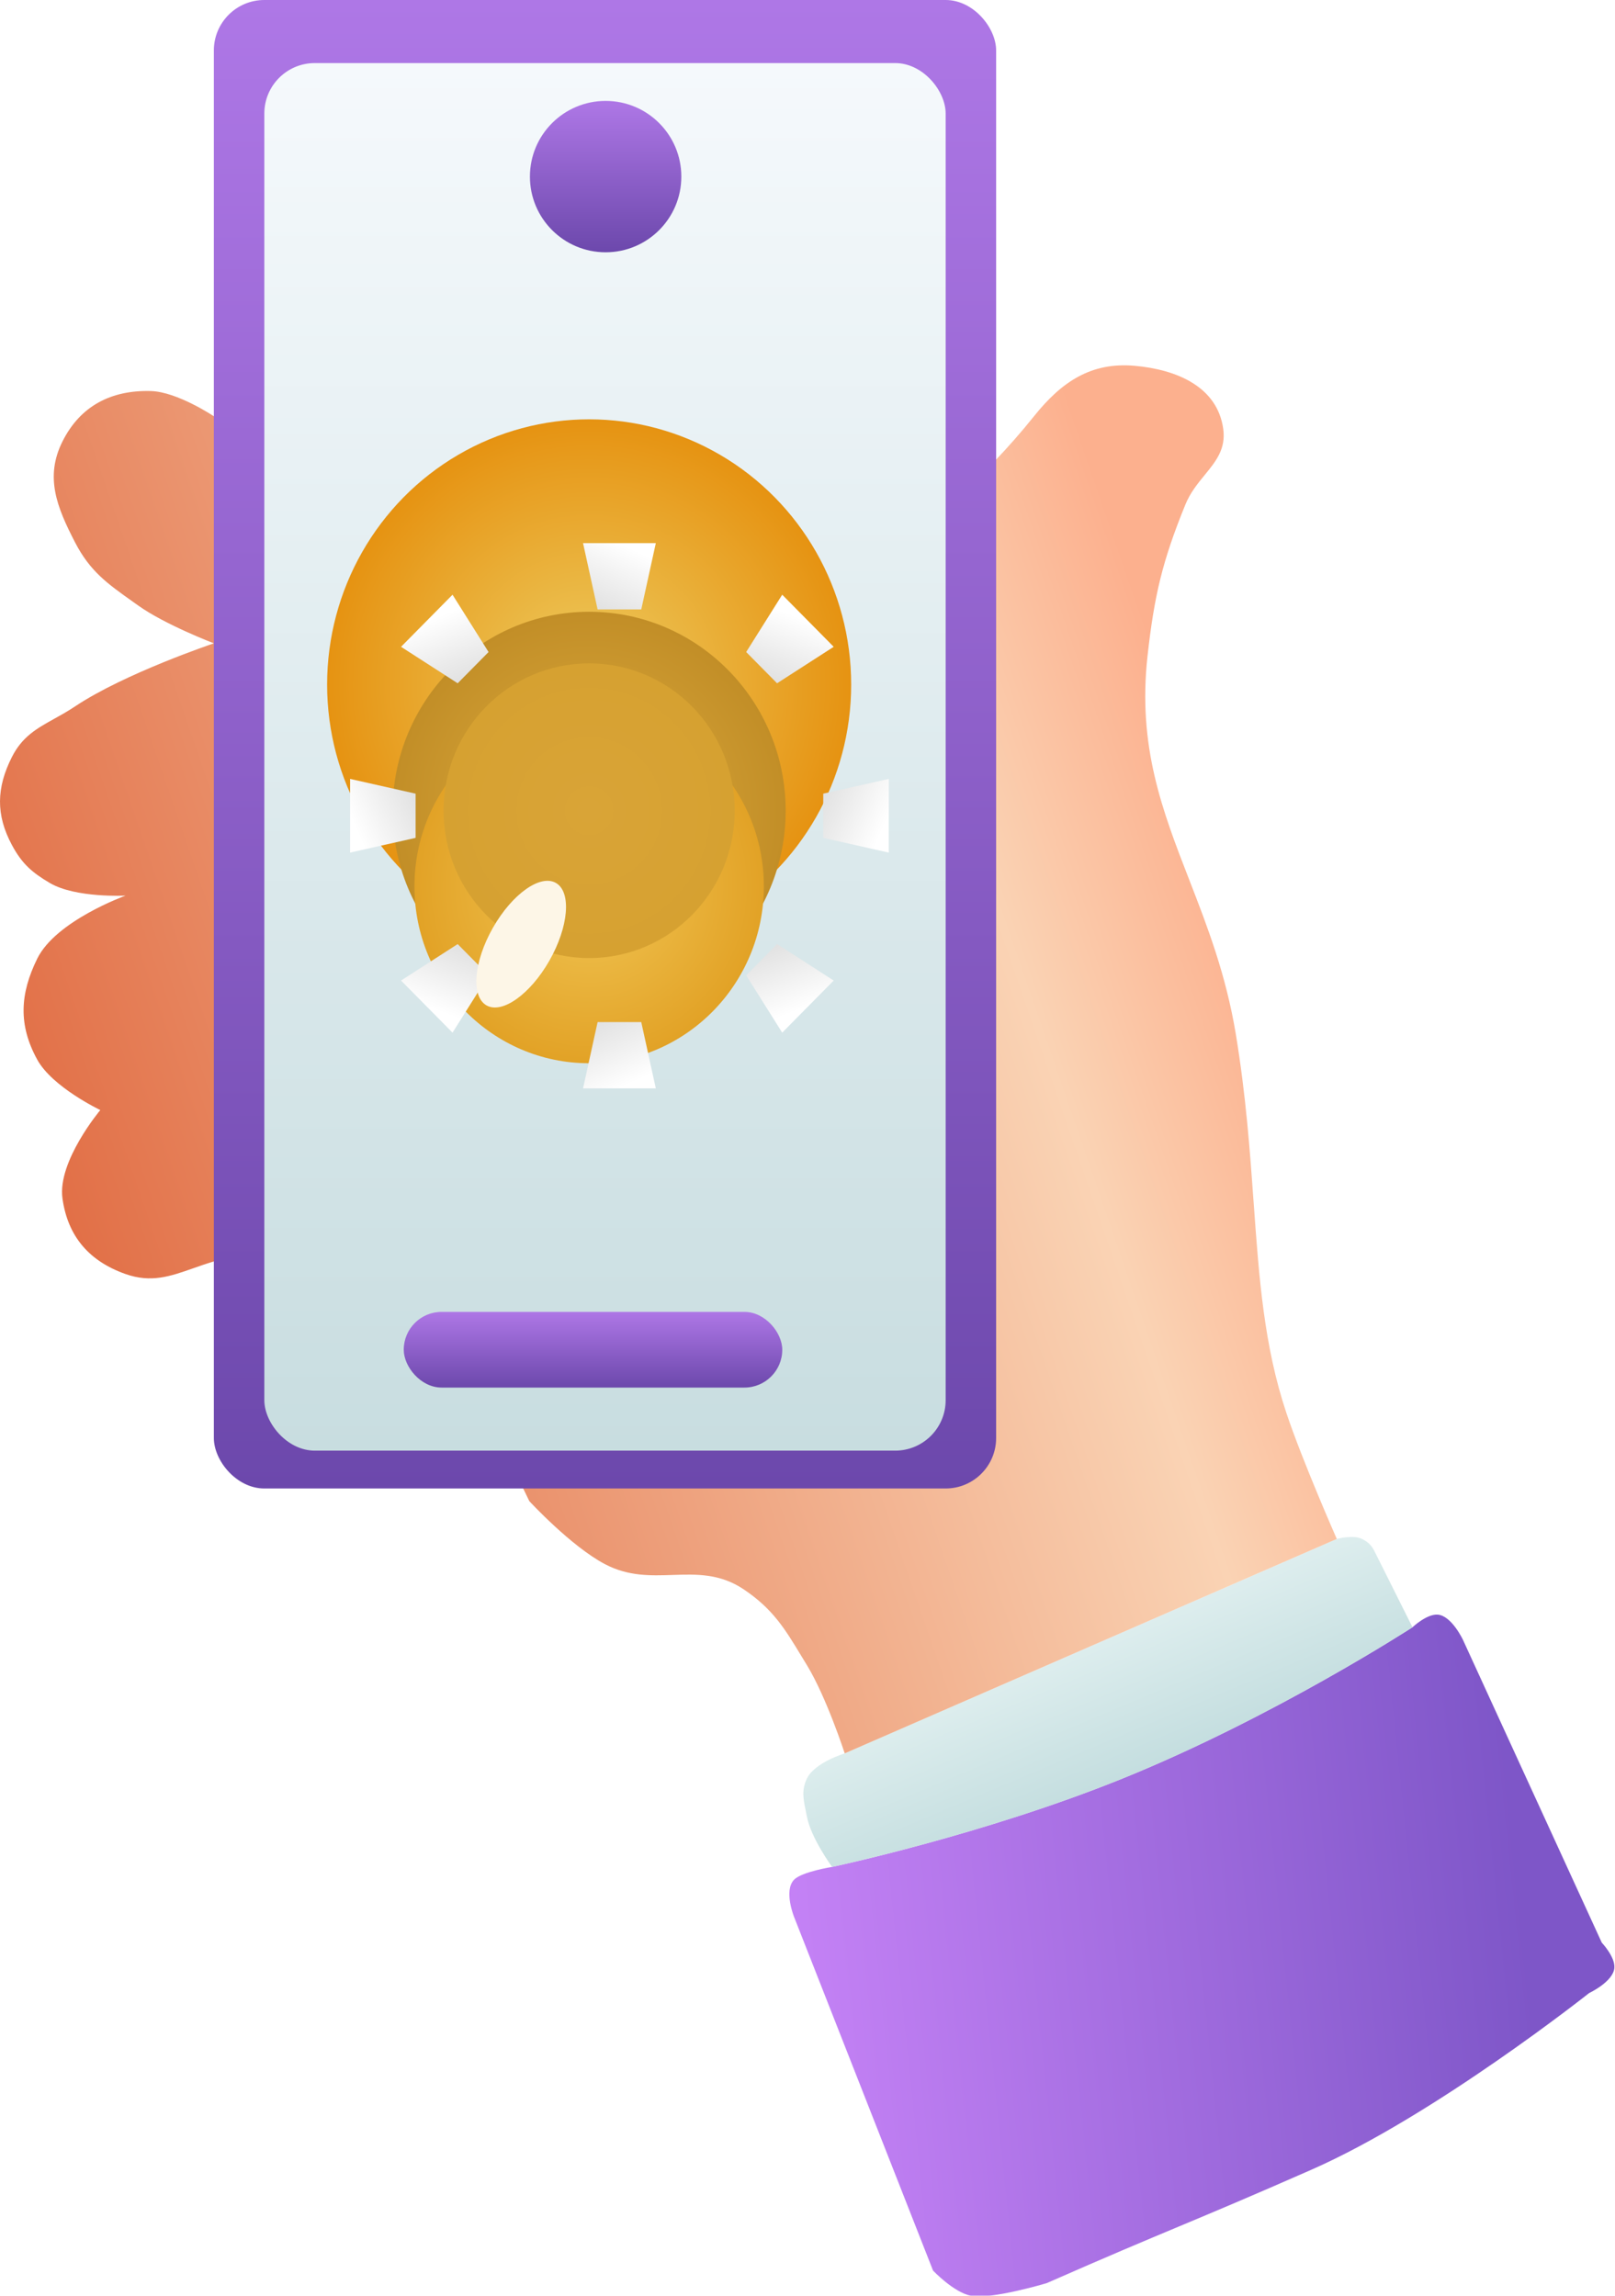
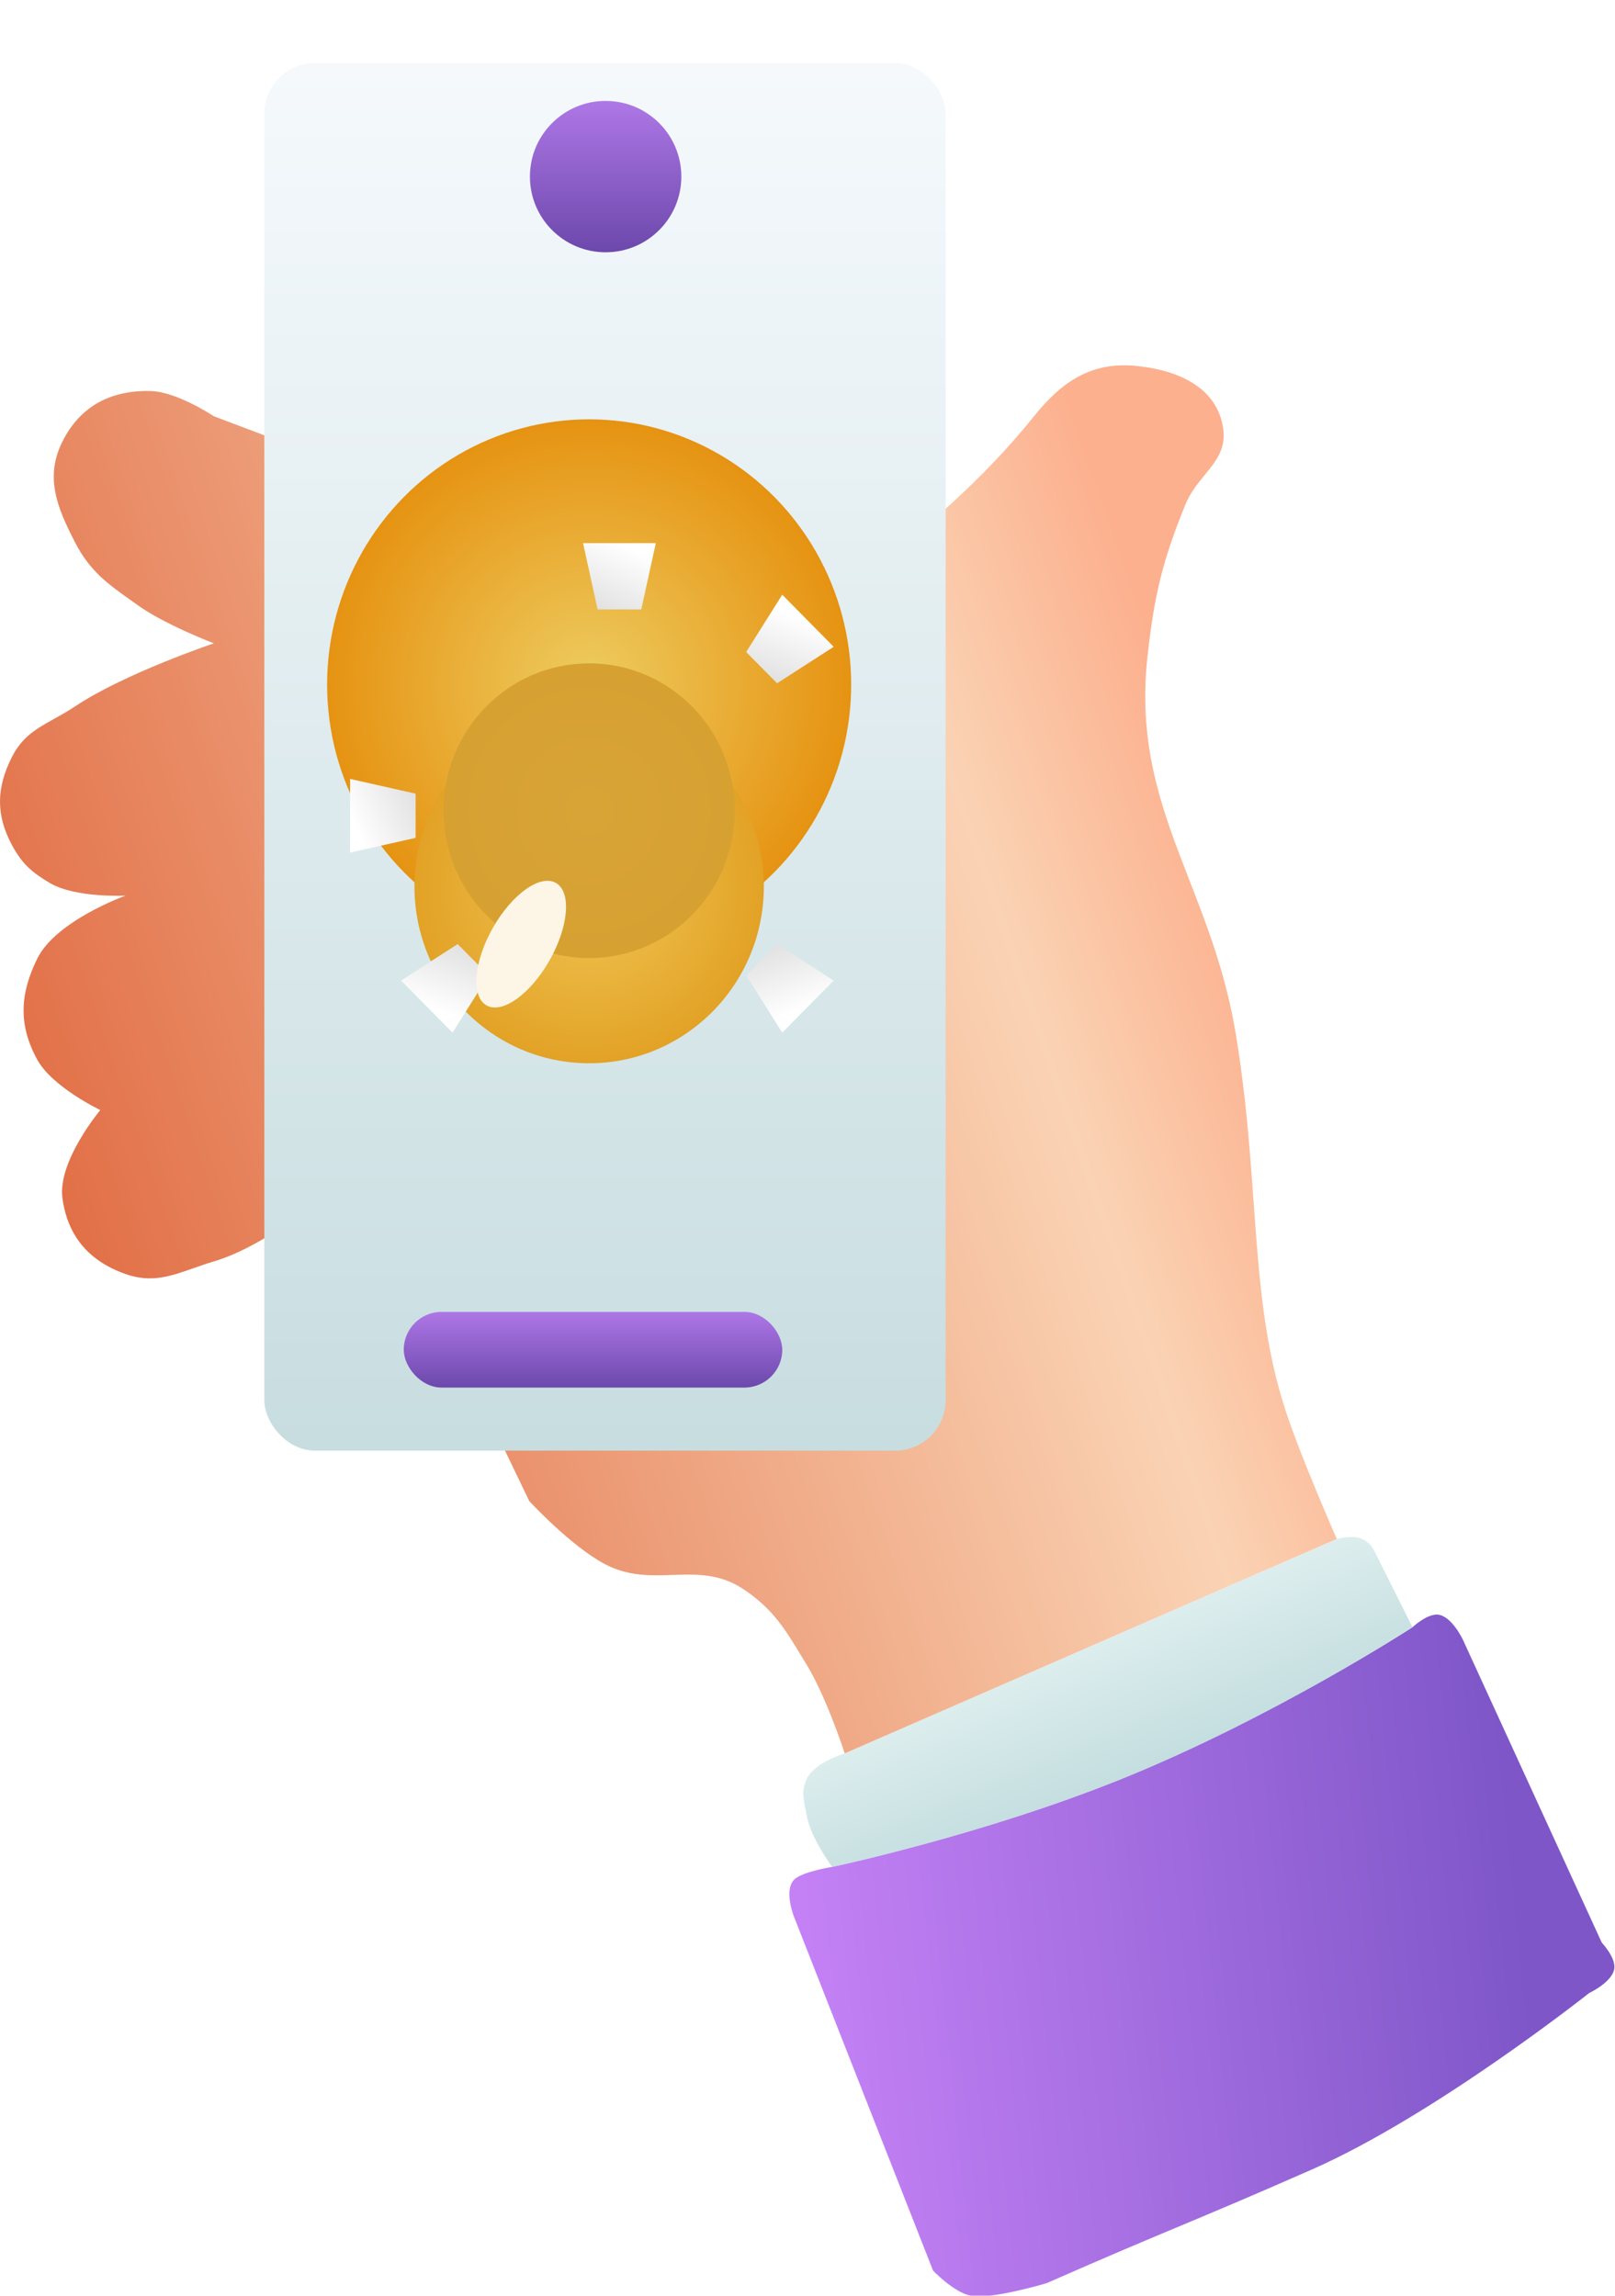
<svg xmlns="http://www.w3.org/2000/svg" width="64" height="91" viewBox="0 0 64 91" fill="none">
  <g filter="url(#filter0_i_2555_29909)">
    <path d="M44.475 69.5C38.975 71.726 32.975 73 32.975 73C32.975 73 31.784 73.191 31.475 73.5C31.038 73.937 31.475 75 31.475 75L36.975 89C36.975 89 37.785 89.859 38.475 90C39.264 90.161 41.475 89.5 41.475 89.5C46.357 87.352 47.093 87.148 51.975 85C56.857 82.852 62.975 78 62.975 78C62.975 78 63.933 77.551 63.975 77C64.009 76.565 63.475 76 63.475 76L57.975 64C57.975 64 57.526 63.042 56.975 63C56.54 62.967 55.975 63.5 55.975 63.5C55.975 63.5 50.475 67.071 44.475 69.5Z" fill="url(#paint0_linear_2555_29909)" />
    <path d="M31.975 71C32.136 71.858 32.975 73 32.975 73C32.975 73 38.975 71.726 44.475 69.5C50.475 67.071 55.975 63.5 55.975 63.5L54.475 60.5C54.352 60.253 54.222 60.123 53.975 60C53.626 59.825 52.975 60 52.975 60L33.475 68.5C33.475 68.5 32.276 68.864 31.975 69.5C31.761 69.952 31.834 70.306 31.927 70.758C31.943 70.836 31.959 70.916 31.975 71Z" fill="url(#paint1_linear_2555_29909)" />
    <path d="M45.475 25C45.742 22.6 46.064 21.237 46.975 19C47.166 18.53 47.462 18.168 47.742 17.826C48.184 17.286 48.585 16.794 48.475 16C48.244 14.336 46.648 13.651 44.975 13.5C43.236 13.343 42.066 14.136 40.975 15.5C36.975 20.5 30.975 24 30.975 24L8.475 15.5C8.475 15.5 7.026 14.528 5.975 14.5C4.401 14.458 3.179 15.092 2.475 16.5C1.771 17.908 2.252 19.102 2.975 20.5C3.566 21.643 4.251 22.13 5.252 22.841C5.325 22.893 5.399 22.946 5.475 23C6.541 23.762 8.475 24.5 8.475 24.5C8.475 24.5 4.937 25.689 2.975 27C2.687 27.192 2.411 27.346 2.149 27.491C1.465 27.871 0.884 28.194 0.475 29C-0.143 30.219 -0.173 31.297 0.475 32.5C0.868 33.23 1.261 33.58 1.975 34C2.998 34.603 4.975 34.5 4.975 34.5C4.975 34.5 2.216 35.492 1.475 37C0.786 38.402 0.724 39.63 1.475 41C2.076 42.097 3.975 43 3.975 43C3.975 43 2.272 45.027 2.475 46.5C2.684 48.011 3.537 48.992 4.975 49.5C5.989 49.858 6.743 49.593 7.653 49.273C7.911 49.182 8.182 49.087 8.475 49C11.175 48.202 14.475 45 14.475 45L20.975 58.5C20.975 58.5 22.625 60.291 23.975 61C24.9 61.487 25.785 61.457 26.655 61.428C27.602 61.396 28.531 61.365 29.475 62C30.629 62.777 31.097 63.55 31.773 64.668C31.838 64.775 31.905 64.886 31.975 65C32.75 66.269 33.475 68.5 33.475 68.5L52.975 60C52.968 59.984 51.609 56.902 50.975 55C50.087 52.335 49.896 49.67 49.682 46.693C49.535 44.644 49.378 42.447 48.975 40C48.584 37.626 47.84 35.708 47.13 33.879C46.064 31.134 45.076 28.587 45.475 25Z" fill="url(#paint2_linear_2555_29909)" />
  </g>
-   <rect x="8.475" width="31" height="59" rx="2" fill="url(#paint3_linear_2555_29909)" />
  <g filter="url(#filter1_d_2555_29909)">
    <rect x="10.475" y="2" width="27" height="55" rx="2" fill="url(#paint4_linear_2555_29909)" />
  </g>
  <g filter="url(#filter2_di_2555_29909)">
    <ellipse cx="23.347" cy="31.135" rx="10.384" ry="10.514" fill="url(#paint5_radial_2555_29909)" />
  </g>
  <g filter="url(#filter3_i_2555_29909)">
-     <ellipse cx="23.347" cy="31.135" rx="7.788" ry="7.886" fill="url(#paint6_radial_2555_29909)" />
-   </g>
+     </g>
  <g filter="url(#filter4_i_2555_29909)">
    <ellipse cx="23.347" cy="31.135" rx="6.923" ry="7.01" fill="url(#paint7_radial_2555_29909)" />
  </g>
  <g filter="url(#filter5_d_2555_29909)">
    <ellipse cx="23.347" cy="31.135" rx="5.769" ry="5.841" fill="url(#paint8_radial_2555_29909)" />
  </g>
  <g filter="url(#filter6_di_2555_29909)">
    <path d="M21.905 20.328H24.789L24.212 22.957H22.482L21.905 20.328Z" fill="url(#paint9_linear_2555_29909)" />
  </g>
  <g filter="url(#filter7_di_2555_29909)">
-     <path d="M14.693 24.438L16.733 22.373L18.161 24.645L16.937 25.884L14.693 24.438Z" fill="url(#paint10_linear_2555_29909)" />
-   </g>
+     </g>
  <g filter="url(#filter8_di_2555_29909)">
    <path d="M14.693 37.666L16.733 39.732L18.161 37.46L16.937 36.221L14.693 37.666Z" fill="url(#paint11_linear_2555_29909)" />
  </g>
  <g filter="url(#filter9_di_2555_29909)">
    <path d="M31.838 24.438L29.798 22.373L28.37 24.645L29.594 25.884L31.838 24.438Z" fill="url(#paint12_linear_2555_29909)" />
  </g>
  <g filter="url(#filter10_di_2555_29909)">
    <path d="M31.838 37.666L29.798 39.732L28.37 37.46L29.594 36.221L31.838 37.666Z" fill="url(#paint13_linear_2555_29909)" />
  </g>
  <g filter="url(#filter11_di_2555_29909)">
-     <path d="M21.905 41.941H24.789L24.212 39.313H22.482L21.905 41.941Z" fill="url(#paint14_linear_2555_29909)" />
-   </g>
+     </g>
  <g filter="url(#filter12_di_2555_29909)">
-     <path d="M34.02 29.674L34.02 32.595L31.424 32.011L31.424 30.259L34.02 29.674Z" fill="url(#paint15_linear_2555_29909)" />
-   </g>
+     </g>
  <g filter="url(#filter13_di_2555_29909)">
    <path d="M12.674 29.674L12.674 32.595L15.27 32.011L15.27 30.259L12.674 29.674Z" fill="url(#paint16_linear_2555_29909)" />
  </g>
  <g filter="url(#filter14_f_2555_29909)">
    <ellipse rx="1.295" ry="2.789" transform="matrix(0.863 0.505 -0.495 0.869 20.654 37.424)" fill="#FDF6E7" />
  </g>
  <circle cx="24" cy="7" r="3" fill="url(#paint17_linear_2555_29909)" />
  <rect x="16" y="52" width="15" height="3" rx="1.5" fill="url(#paint18_linear_2555_29909)" />
  <defs>
    <filter id="filter0_i_2555_29909" x="0" y="13.48" width="63.977" height="77.545" filterUnits="userSpaceOnUse" color-interpolation-filters="sRGB">
      <feFlood flood-opacity="0" result="BackgroundImageFix" />
      <feBlend mode="normal" in="SourceGraphic" in2="BackgroundImageFix" result="shape" />
      <feColorMatrix in="SourceAlpha" type="matrix" values="0 0 0 0 0 0 0 0 0 0 0 0 0 0 0 0 0 0 127 0" result="hardAlpha" />
      <feOffset dy="1" />
      <feGaussianBlur stdDeviation="2" />
      <feComposite in2="hardAlpha" operator="arithmetic" k2="-1" k3="1" />
      <feColorMatrix type="matrix" values="0 0 0 0 0 0 0 0 0 0 0 0 0 0 0 0 0 0 0.25 0" />
      <feBlend mode="normal" in2="shape" result="effect1_innerShadow_2555_29909" />
    </filter>
    <filter id="filter1_d_2555_29909" x="9.475" y="1.5" width="29" height="57" filterUnits="userSpaceOnUse" color-interpolation-filters="sRGB">
      <feFlood flood-opacity="0" result="BackgroundImageFix" />
      <feColorMatrix in="SourceAlpha" type="matrix" values="0 0 0 0 0 0 0 0 0 0 0 0 0 0 0 0 0 0 127 0" result="hardAlpha" />
      <feOffset dy="0.5" />
      <feGaussianBlur stdDeviation="0.5" />
      <feComposite in2="hardAlpha" operator="out" />
      <feColorMatrix type="matrix" values="0 0 0 0 0 0 0 0 0 0 0 0 0 0 0 0 0 0 0.45 0" />
      <feBlend mode="normal" in2="BackgroundImageFix" result="effect1_dropShadow_2555_29909" />
      <feBlend mode="normal" in="SourceGraphic" in2="effect1_dropShadow_2555_29909" result="shape" />
    </filter>
    <filter id="filter2_di_2555_29909" x="8.963" y="11.62" width="28.769" height="31.029" filterUnits="userSpaceOnUse" color-interpolation-filters="sRGB">
      <feFlood flood-opacity="0" result="BackgroundImageFix" />
      <feColorMatrix in="SourceAlpha" type="matrix" values="0 0 0 0 0 0 0 0 0 0 0 0 0 0 0 0 0 0 127 0" result="hardAlpha" />
      <feOffset dy="-5" />
      <feGaussianBlur stdDeviation="2" />
      <feComposite in2="hardAlpha" operator="out" />
      <feColorMatrix type="matrix" values="0 0 0 0 0 0 0 0 0 0 0 0 0 0 0 0 0 0 0.08 0" />
      <feBlend mode="normal" in2="BackgroundImageFix" result="effect1_dropShadow_2555_29909" />
      <feBlend mode="normal" in="SourceGraphic" in2="effect1_dropShadow_2555_29909" result="shape" />
      <feColorMatrix in="SourceAlpha" type="matrix" values="0 0 0 0 0 0 0 0 0 0 0 0 0 0 0 0 0 0 127 0" result="hardAlpha" />
      <feOffset dy="1" />
      <feGaussianBlur stdDeviation="2" />
      <feComposite in2="hardAlpha" operator="arithmetic" k2="-1" k3="1" />
      <feColorMatrix type="matrix" values="0 0 0 0 0 0 0 0 0 0 0 0 0 0 0 0 0 0 0.15 0" />
      <feBlend mode="normal" in2="shape" result="effect2_innerShadow_2555_29909" />
    </filter>
    <filter id="filter3_i_2555_29909" x="15.559" y="23.249" width="15.577" height="16.772" filterUnits="userSpaceOnUse" color-interpolation-filters="sRGB">
      <feFlood flood-opacity="0" result="BackgroundImageFix" />
      <feBlend mode="normal" in="SourceGraphic" in2="BackgroundImageFix" result="shape" />
      <feColorMatrix in="SourceAlpha" type="matrix" values="0 0 0 0 0 0 0 0 0 0 0 0 0 0 0 0 0 0 127 0" result="hardAlpha" />
      <feOffset dy="1" />
      <feGaussianBlur stdDeviation="1" />
      <feComposite in2="hardAlpha" operator="arithmetic" k2="-1" k3="1" />
      <feColorMatrix type="matrix" values="0 0 0 0 0 0 0 0 0 0 0 0 0 0 0 0 0 0 0.51 0" />
      <feBlend mode="normal" in2="shape" result="effect1_innerShadow_2555_29909" />
    </filter>
    <filter id="filter4_i_2555_29909" x="16.424" y="24.125" width="13.846" height="18.019" filterUnits="userSpaceOnUse" color-interpolation-filters="sRGB">
      <feFlood flood-opacity="0" result="BackgroundImageFix" />
      <feBlend mode="normal" in="SourceGraphic" in2="BackgroundImageFix" result="shape" />
      <feColorMatrix in="SourceAlpha" type="matrix" values="0 0 0 0 0 0 0 0 0 0 0 0 0 0 0 0 0 0 127 0" result="hardAlpha" />
      <feOffset dy="4" />
      <feGaussianBlur stdDeviation="4" />
      <feComposite in2="hardAlpha" operator="arithmetic" k2="-1" k3="1" />
      <feColorMatrix type="matrix" values="0 0 0 0 1 0 0 0 0 1 0 0 0 0 1 0 0 0 0.51 0" />
      <feBlend mode="normal" in2="shape" result="effect1_innerShadow_2555_29909" />
    </filter>
    <filter id="filter5_d_2555_29909" x="14.578" y="23.294" width="17.538" height="17.683" filterUnits="userSpaceOnUse" color-interpolation-filters="sRGB">
      <feFlood flood-opacity="0" result="BackgroundImageFix" />
      <feColorMatrix in="SourceAlpha" type="matrix" values="0 0 0 0 0 0 0 0 0 0 0 0 0 0 0 0 0 0 127 0" result="hardAlpha" />
      <feOffset dy="1" />
      <feGaussianBlur stdDeviation="1.5" />
      <feComposite in2="hardAlpha" operator="out" />
      <feColorMatrix type="matrix" values="0 0 0 0 0.896 0 0 0 0 0.624 0 0 0 0 0.097 0 0 0 1 0" />
      <feBlend mode="normal" in2="BackgroundImageFix" result="effect1_dropShadow_2555_29909" />
      <feBlend mode="normal" in="SourceGraphic" in2="effect1_dropShadow_2555_29909" result="shape" />
    </filter>
    <filter id="filter6_di_2555_29909" x="18.905" y="17.328" width="10.885" height="10.629" filterUnits="userSpaceOnUse" color-interpolation-filters="sRGB">
      <feFlood flood-opacity="0" result="BackgroundImageFix" />
      <feColorMatrix in="SourceAlpha" type="matrix" values="0 0 0 0 0 0 0 0 0 0 0 0 0 0 0 0 0 0 127 0" result="hardAlpha" />
      <feOffset dx="1" dy="1" />
      <feGaussianBlur stdDeviation="2" />
      <feComposite in2="hardAlpha" operator="out" />
      <feColorMatrix type="matrix" values="0 0 0 0 0 0 0 0 0 0 0 0 0 0 0 0 0 0 0.25 0" />
      <feBlend mode="normal" in2="BackgroundImageFix" result="effect1_dropShadow_2555_29909" />
      <feBlend mode="normal" in="SourceGraphic" in2="effect1_dropShadow_2555_29909" result="shape" />
      <feColorMatrix in="SourceAlpha" type="matrix" values="0 0 0 0 0 0 0 0 0 0 0 0 0 0 0 0 0 0 127 0" result="hardAlpha" />
      <feOffset dx="0.2" dy="0.2" />
      <feGaussianBlur stdDeviation="1" />
      <feComposite in2="hardAlpha" operator="arithmetic" k2="-1" k3="1" />
      <feColorMatrix type="matrix" values="0 0 0 0 0 0 0 0 0 0 0 0 0 0 0 0 0 0 0.25 0" />
      <feBlend mode="normal" in2="shape" result="effect2_innerShadow_2555_29909" />
    </filter>
    <filter id="filter7_di_2555_29909" x="11.693" y="19.373" width="11.467" height="11.511" filterUnits="userSpaceOnUse" color-interpolation-filters="sRGB">
      <feFlood flood-opacity="0" result="BackgroundImageFix" />
      <feColorMatrix in="SourceAlpha" type="matrix" values="0 0 0 0 0 0 0 0 0 0 0 0 0 0 0 0 0 0 127 0" result="hardAlpha" />
      <feOffset dx="1" dy="1" />
      <feGaussianBlur stdDeviation="2" />
      <feComposite in2="hardAlpha" operator="out" />
      <feColorMatrix type="matrix" values="0 0 0 0 0 0 0 0 0 0 0 0 0 0 0 0 0 0 0.25 0" />
      <feBlend mode="normal" in2="BackgroundImageFix" result="effect1_dropShadow_2555_29909" />
      <feBlend mode="normal" in="SourceGraphic" in2="effect1_dropShadow_2555_29909" result="shape" />
      <feColorMatrix in="SourceAlpha" type="matrix" values="0 0 0 0 0 0 0 0 0 0 0 0 0 0 0 0 0 0 127 0" result="hardAlpha" />
      <feOffset dx="0.2" dy="0.2" />
      <feGaussianBlur stdDeviation="1" />
      <feComposite in2="hardAlpha" operator="arithmetic" k2="-1" k3="1" />
      <feColorMatrix type="matrix" values="0 0 0 0 0 0 0 0 0 0 0 0 0 0 0 0 0 0 0.25 0" />
      <feBlend mode="normal" in2="shape" result="effect2_innerShadow_2555_29909" />
    </filter>
    <filter id="filter8_di_2555_29909" x="11.693" y="33.221" width="11.467" height="11.511" filterUnits="userSpaceOnUse" color-interpolation-filters="sRGB">
      <feFlood flood-opacity="0" result="BackgroundImageFix" />
      <feColorMatrix in="SourceAlpha" type="matrix" values="0 0 0 0 0 0 0 0 0 0 0 0 0 0 0 0 0 0 127 0" result="hardAlpha" />
      <feOffset dx="1" dy="1" />
      <feGaussianBlur stdDeviation="2" />
      <feComposite in2="hardAlpha" operator="out" />
      <feColorMatrix type="matrix" values="0 0 0 0 0 0 0 0 0 0 0 0 0 0 0 0 0 0 0.25 0" />
      <feBlend mode="normal" in2="BackgroundImageFix" result="effect1_dropShadow_2555_29909" />
      <feBlend mode="normal" in="SourceGraphic" in2="effect1_dropShadow_2555_29909" result="shape" />
      <feColorMatrix in="SourceAlpha" type="matrix" values="0 0 0 0 0 0 0 0 0 0 0 0 0 0 0 0 0 0 127 0" result="hardAlpha" />
      <feOffset dx="0.2" dy="0.2" />
      <feGaussianBlur stdDeviation="1" />
      <feComposite in2="hardAlpha" operator="arithmetic" k2="-1" k3="1" />
      <feColorMatrix type="matrix" values="0 0 0 0 0 0 0 0 0 0 0 0 0 0 0 0 0 0 0.25 0" />
      <feBlend mode="normal" in2="shape" result="effect2_innerShadow_2555_29909" />
    </filter>
    <filter id="filter9_di_2555_29909" x="25.371" y="19.373" width="11.467" height="11.511" filterUnits="userSpaceOnUse" color-interpolation-filters="sRGB">
      <feFlood flood-opacity="0" result="BackgroundImageFix" />
      <feColorMatrix in="SourceAlpha" type="matrix" values="0 0 0 0 0 0 0 0 0 0 0 0 0 0 0 0 0 0 127 0" result="hardAlpha" />
      <feOffset dx="1" dy="1" />
      <feGaussianBlur stdDeviation="2" />
      <feComposite in2="hardAlpha" operator="out" />
      <feColorMatrix type="matrix" values="0 0 0 0 0 0 0 0 0 0 0 0 0 0 0 0 0 0 0.25 0" />
      <feBlend mode="normal" in2="BackgroundImageFix" result="effect1_dropShadow_2555_29909" />
      <feBlend mode="normal" in="SourceGraphic" in2="effect1_dropShadow_2555_29909" result="shape" />
      <feColorMatrix in="SourceAlpha" type="matrix" values="0 0 0 0 0 0 0 0 0 0 0 0 0 0 0 0 0 0 127 0" result="hardAlpha" />
      <feOffset dx="0.2" dy="0.2" />
      <feGaussianBlur stdDeviation="1" />
      <feComposite in2="hardAlpha" operator="arithmetic" k2="-1" k3="1" />
      <feColorMatrix type="matrix" values="0 0 0 0 0 0 0 0 0 0 0 0 0 0 0 0 0 0 0.25 0" />
      <feBlend mode="normal" in2="shape" result="effect2_innerShadow_2555_29909" />
    </filter>
    <filter id="filter10_di_2555_29909" x="25.371" y="33.221" width="11.467" height="11.511" filterUnits="userSpaceOnUse" color-interpolation-filters="sRGB">
      <feFlood flood-opacity="0" result="BackgroundImageFix" />
      <feColorMatrix in="SourceAlpha" type="matrix" values="0 0 0 0 0 0 0 0 0 0 0 0 0 0 0 0 0 0 127 0" result="hardAlpha" />
      <feOffset dx="1" dy="1" />
      <feGaussianBlur stdDeviation="2" />
      <feComposite in2="hardAlpha" operator="out" />
      <feColorMatrix type="matrix" values="0 0 0 0 0 0 0 0 0 0 0 0 0 0 0 0 0 0 0.25 0" />
      <feBlend mode="normal" in2="BackgroundImageFix" result="effect1_dropShadow_2555_29909" />
      <feBlend mode="normal" in="SourceGraphic" in2="effect1_dropShadow_2555_29909" result="shape" />
      <feColorMatrix in="SourceAlpha" type="matrix" values="0 0 0 0 0 0 0 0 0 0 0 0 0 0 0 0 0 0 127 0" result="hardAlpha" />
      <feOffset dx="0.2" dy="0.2" />
      <feGaussianBlur stdDeviation="1" />
      <feComposite in2="hardAlpha" operator="arithmetic" k2="-1" k3="1" />
      <feColorMatrix type="matrix" values="0 0 0 0 0 0 0 0 0 0 0 0 0 0 0 0 0 0 0.25 0" />
      <feBlend mode="normal" in2="shape" result="effect2_innerShadow_2555_29909" />
    </filter>
    <filter id="filter11_di_2555_29909" x="18.905" y="36.313" width="10.885" height="10.629" filterUnits="userSpaceOnUse" color-interpolation-filters="sRGB">
      <feFlood flood-opacity="0" result="BackgroundImageFix" />
      <feColorMatrix in="SourceAlpha" type="matrix" values="0 0 0 0 0 0 0 0 0 0 0 0 0 0 0 0 0 0 127 0" result="hardAlpha" />
      <feOffset dx="1" dy="1" />
      <feGaussianBlur stdDeviation="2" />
      <feComposite in2="hardAlpha" operator="out" />
      <feColorMatrix type="matrix" values="0 0 0 0 0 0 0 0 0 0 0 0 0 0 0 0 0 0 0.25 0" />
      <feBlend mode="normal" in2="BackgroundImageFix" result="effect1_dropShadow_2555_29909" />
      <feBlend mode="normal" in="SourceGraphic" in2="effect1_dropShadow_2555_29909" result="shape" />
      <feColorMatrix in="SourceAlpha" type="matrix" values="0 0 0 0 0 0 0 0 0 0 0 0 0 0 0 0 0 0 127 0" result="hardAlpha" />
      <feOffset dx="0.2" dy="0.2" />
      <feGaussianBlur stdDeviation="1" />
      <feComposite in2="hardAlpha" operator="arithmetic" k2="-1" k3="1" />
      <feColorMatrix type="matrix" values="0 0 0 0 0 0 0 0 0 0 0 0 0 0 0 0 0 0 0.25 0" />
      <feBlend mode="normal" in2="shape" result="effect2_innerShadow_2555_29909" />
    </filter>
    <filter id="filter12_di_2555_29909" x="28.424" y="26.674" width="10.596" height="10.921" filterUnits="userSpaceOnUse" color-interpolation-filters="sRGB">
      <feFlood flood-opacity="0" result="BackgroundImageFix" />
      <feColorMatrix in="SourceAlpha" type="matrix" values="0 0 0 0 0 0 0 0 0 0 0 0 0 0 0 0 0 0 127 0" result="hardAlpha" />
      <feOffset dx="1" dy="1" />
      <feGaussianBlur stdDeviation="2" />
      <feComposite in2="hardAlpha" operator="out" />
      <feColorMatrix type="matrix" values="0 0 0 0 0 0 0 0 0 0 0 0 0 0 0 0 0 0 0.25 0" />
      <feBlend mode="normal" in2="BackgroundImageFix" result="effect1_dropShadow_2555_29909" />
      <feBlend mode="normal" in="SourceGraphic" in2="effect1_dropShadow_2555_29909" result="shape" />
      <feColorMatrix in="SourceAlpha" type="matrix" values="0 0 0 0 0 0 0 0 0 0 0 0 0 0 0 0 0 0 127 0" result="hardAlpha" />
      <feOffset dx="0.2" dy="0.2" />
      <feGaussianBlur stdDeviation="1" />
      <feComposite in2="hardAlpha" operator="arithmetic" k2="-1" k3="1" />
      <feColorMatrix type="matrix" values="0 0 0 0 0 0 0 0 0 0 0 0 0 0 0 0 0 0 0.25 0" />
      <feBlend mode="normal" in2="shape" result="effect2_innerShadow_2555_29909" />
    </filter>
    <filter id="filter13_di_2555_29909" x="9.674" y="26.674" width="10.596" height="10.921" filterUnits="userSpaceOnUse" color-interpolation-filters="sRGB">
      <feFlood flood-opacity="0" result="BackgroundImageFix" />
      <feColorMatrix in="SourceAlpha" type="matrix" values="0 0 0 0 0 0 0 0 0 0 0 0 0 0 0 0 0 0 127 0" result="hardAlpha" />
      <feOffset dx="1" dy="1" />
      <feGaussianBlur stdDeviation="2" />
      <feComposite in2="hardAlpha" operator="out" />
      <feColorMatrix type="matrix" values="0 0 0 0 0 0 0 0 0 0 0 0 0 0 0 0 0 0 0.25 0" />
      <feBlend mode="normal" in2="BackgroundImageFix" result="effect1_dropShadow_2555_29909" />
      <feBlend mode="normal" in="SourceGraphic" in2="effect1_dropShadow_2555_29909" result="shape" />
      <feColorMatrix in="SourceAlpha" type="matrix" values="0 0 0 0 0 0 0 0 0 0 0 0 0 0 0 0 0 0 127 0" result="hardAlpha" />
      <feOffset dx="0.2" dy="0.2" />
      <feGaussianBlur stdDeviation="1" />
      <feComposite in2="hardAlpha" operator="arithmetic" k2="-1" k3="1" />
      <feColorMatrix type="matrix" values="0 0 0 0 0 0 0 0 0 0 0 0 0 0 0 0 0 0 0.25 0" />
      <feBlend mode="normal" in2="shape" result="effect2_innerShadow_2555_29909" />
    </filter>
    <filter id="filter14_f_2555_29909" x="1.877" y="17.914" width="37.554" height="39.02" filterUnits="userSpaceOnUse" color-interpolation-filters="sRGB">
      <feFlood flood-opacity="0" result="BackgroundImageFix" />
      <feBlend mode="normal" in="SourceGraphic" in2="BackgroundImageFix" result="shape" />
      <feGaussianBlur stdDeviation="8.5" result="effect1_foregroundBlur_2555_29909" />
    </filter>
    <linearGradient id="paint0_linear_2555_29909" x1="59.975" y1="71" x2="30.975" y2="74" gradientUnits="userSpaceOnUse">
      <stop stop-color="#7E56C8" />
      <stop offset="1" stop-color="#C582F6" />
    </linearGradient>
    <linearGradient id="paint1_linear_2555_29909" x1="39.975" y1="63.5" x2="43.975" y2="73" gradientUnits="userSpaceOnUse">
      <stop stop-color="#E6F3F3" />
      <stop offset="1" stop-color="#B6D5D7" />
    </linearGradient>
    <linearGradient id="paint2_linear_2555_29909" x1="48.975" y1="34" x2="2.475" y2="50" gradientUnits="userSpaceOnUse">
      <stop stop-color="#FCB08E" />
      <stop offset="0.188" stop-color="#FAD3B4" />
      <stop offset="1" stop-color="#E16D44" />
    </linearGradient>
    <linearGradient id="paint3_linear_2555_29909" x1="23.975" y1="0" x2="23.975" y2="59" gradientUnits="userSpaceOnUse">
      <stop stop-color="#AE77E6" />
      <stop offset="1" stop-color="#6C48AC" />
    </linearGradient>
    <linearGradient id="paint4_linear_2555_29909" x1="23.975" y1="2" x2="23.975" y2="57" gradientUnits="userSpaceOnUse">
      <stop stop-color="#F5F9FC" />
      <stop offset="1" stop-color="#C8DDE0" />
    </linearGradient>
    <radialGradient id="paint5_radial_2555_29909" cx="0" cy="0" r="1" gradientUnits="userSpaceOnUse" gradientTransform="translate(23.347 31.135) rotate(90) scale(10.514 10.384)">
      <stop stop-color="#EDCC60" />
      <stop offset="1" stop-color="#E69312" />
    </radialGradient>
    <radialGradient id="paint6_radial_2555_29909" cx="0" cy="0" r="1" gradientUnits="userSpaceOnUse" gradientTransform="translate(23.347 31.135) rotate(90) scale(7.886 7.788)">
      <stop stop-color="#DDAD40" />
      <stop offset="1" stop-color="#C28E27" />
    </radialGradient>
    <radialGradient id="paint7_radial_2555_29909" cx="0" cy="0" r="1" gradientUnits="userSpaceOnUse" gradientTransform="translate(23.347 31.135) rotate(90) scale(7.01 6.923)">
      <stop stop-color="#F1C655" />
      <stop offset="1" stop-color="#E2A226" />
    </radialGradient>
    <radialGradient id="paint8_radial_2555_29909" cx="0" cy="0" r="1" gradientUnits="userSpaceOnUse" gradientTransform="translate(23.347 31.135) rotate(90) scale(5.841 5.769)">
      <stop stop-color="#D9A437" />
      <stop offset="1" stop-color="#D6A131" />
    </radialGradient>
    <linearGradient id="paint9_linear_2555_29909" x1="23.347" y1="20.328" x2="22.169" y2="22.946" gradientUnits="userSpaceOnUse">
      <stop stop-color="white" />
      <stop offset="1" stop-color="#E0E0E0" />
    </linearGradient>
    <linearGradient id="paint10_linear_2555_29909" x1="15.713" y1="23.405" x2="16.755" y2="26.081" gradientUnits="userSpaceOnUse">
      <stop stop-color="white" />
      <stop offset="1" stop-color="#E0E0E0" />
    </linearGradient>
    <linearGradient id="paint11_linear_2555_29909" x1="15.713" y1="38.699" x2="16.755" y2="36.023" gradientUnits="userSpaceOnUse">
      <stop stop-color="white" />
      <stop offset="1" stop-color="#E0E0E0" />
    </linearGradient>
    <linearGradient id="paint12_linear_2555_29909" x1="30.818" y1="23.405" x2="29.776" y2="26.081" gradientUnits="userSpaceOnUse">
      <stop stop-color="white" />
      <stop offset="1" stop-color="#E0E0E0" />
    </linearGradient>
    <linearGradient id="paint13_linear_2555_29909" x1="30.818" y1="38.699" x2="29.776" y2="36.023" gradientUnits="userSpaceOnUse">
      <stop stop-color="white" />
      <stop offset="1" stop-color="#E0E0E0" />
    </linearGradient>
    <linearGradient id="paint14_linear_2555_29909" x1="23.347" y1="41.941" x2="22.169" y2="39.324" gradientUnits="userSpaceOnUse">
      <stop stop-color="white" />
      <stop offset="1" stop-color="#E0E0E0" />
    </linearGradient>
    <linearGradient id="paint15_linear_2555_29909" x1="34.02" y1="31.135" x2="31.413" y2="29.991" gradientUnits="userSpaceOnUse">
      <stop stop-color="white" />
      <stop offset="1" stop-color="#E0E0E0" />
    </linearGradient>
    <linearGradient id="paint16_linear_2555_29909" x1="12.674" y1="31.135" x2="15.281" y2="29.991" gradientUnits="userSpaceOnUse">
      <stop stop-color="white" />
      <stop offset="1" stop-color="#E0E0E0" />
    </linearGradient>
    <linearGradient id="paint17_linear_2555_29909" x1="24" y1="4" x2="24" y2="10" gradientUnits="userSpaceOnUse">
      <stop stop-color="#AE77E6" />
      <stop offset="1" stop-color="#6C48AC" />
    </linearGradient>
    <linearGradient id="paint18_linear_2555_29909" x1="23.5" y1="52" x2="23.5" y2="55" gradientUnits="userSpaceOnUse">
      <stop stop-color="#AE77E6" />
      <stop offset="1" stop-color="#6C48AC" />
    </linearGradient>
  </defs>
</svg>